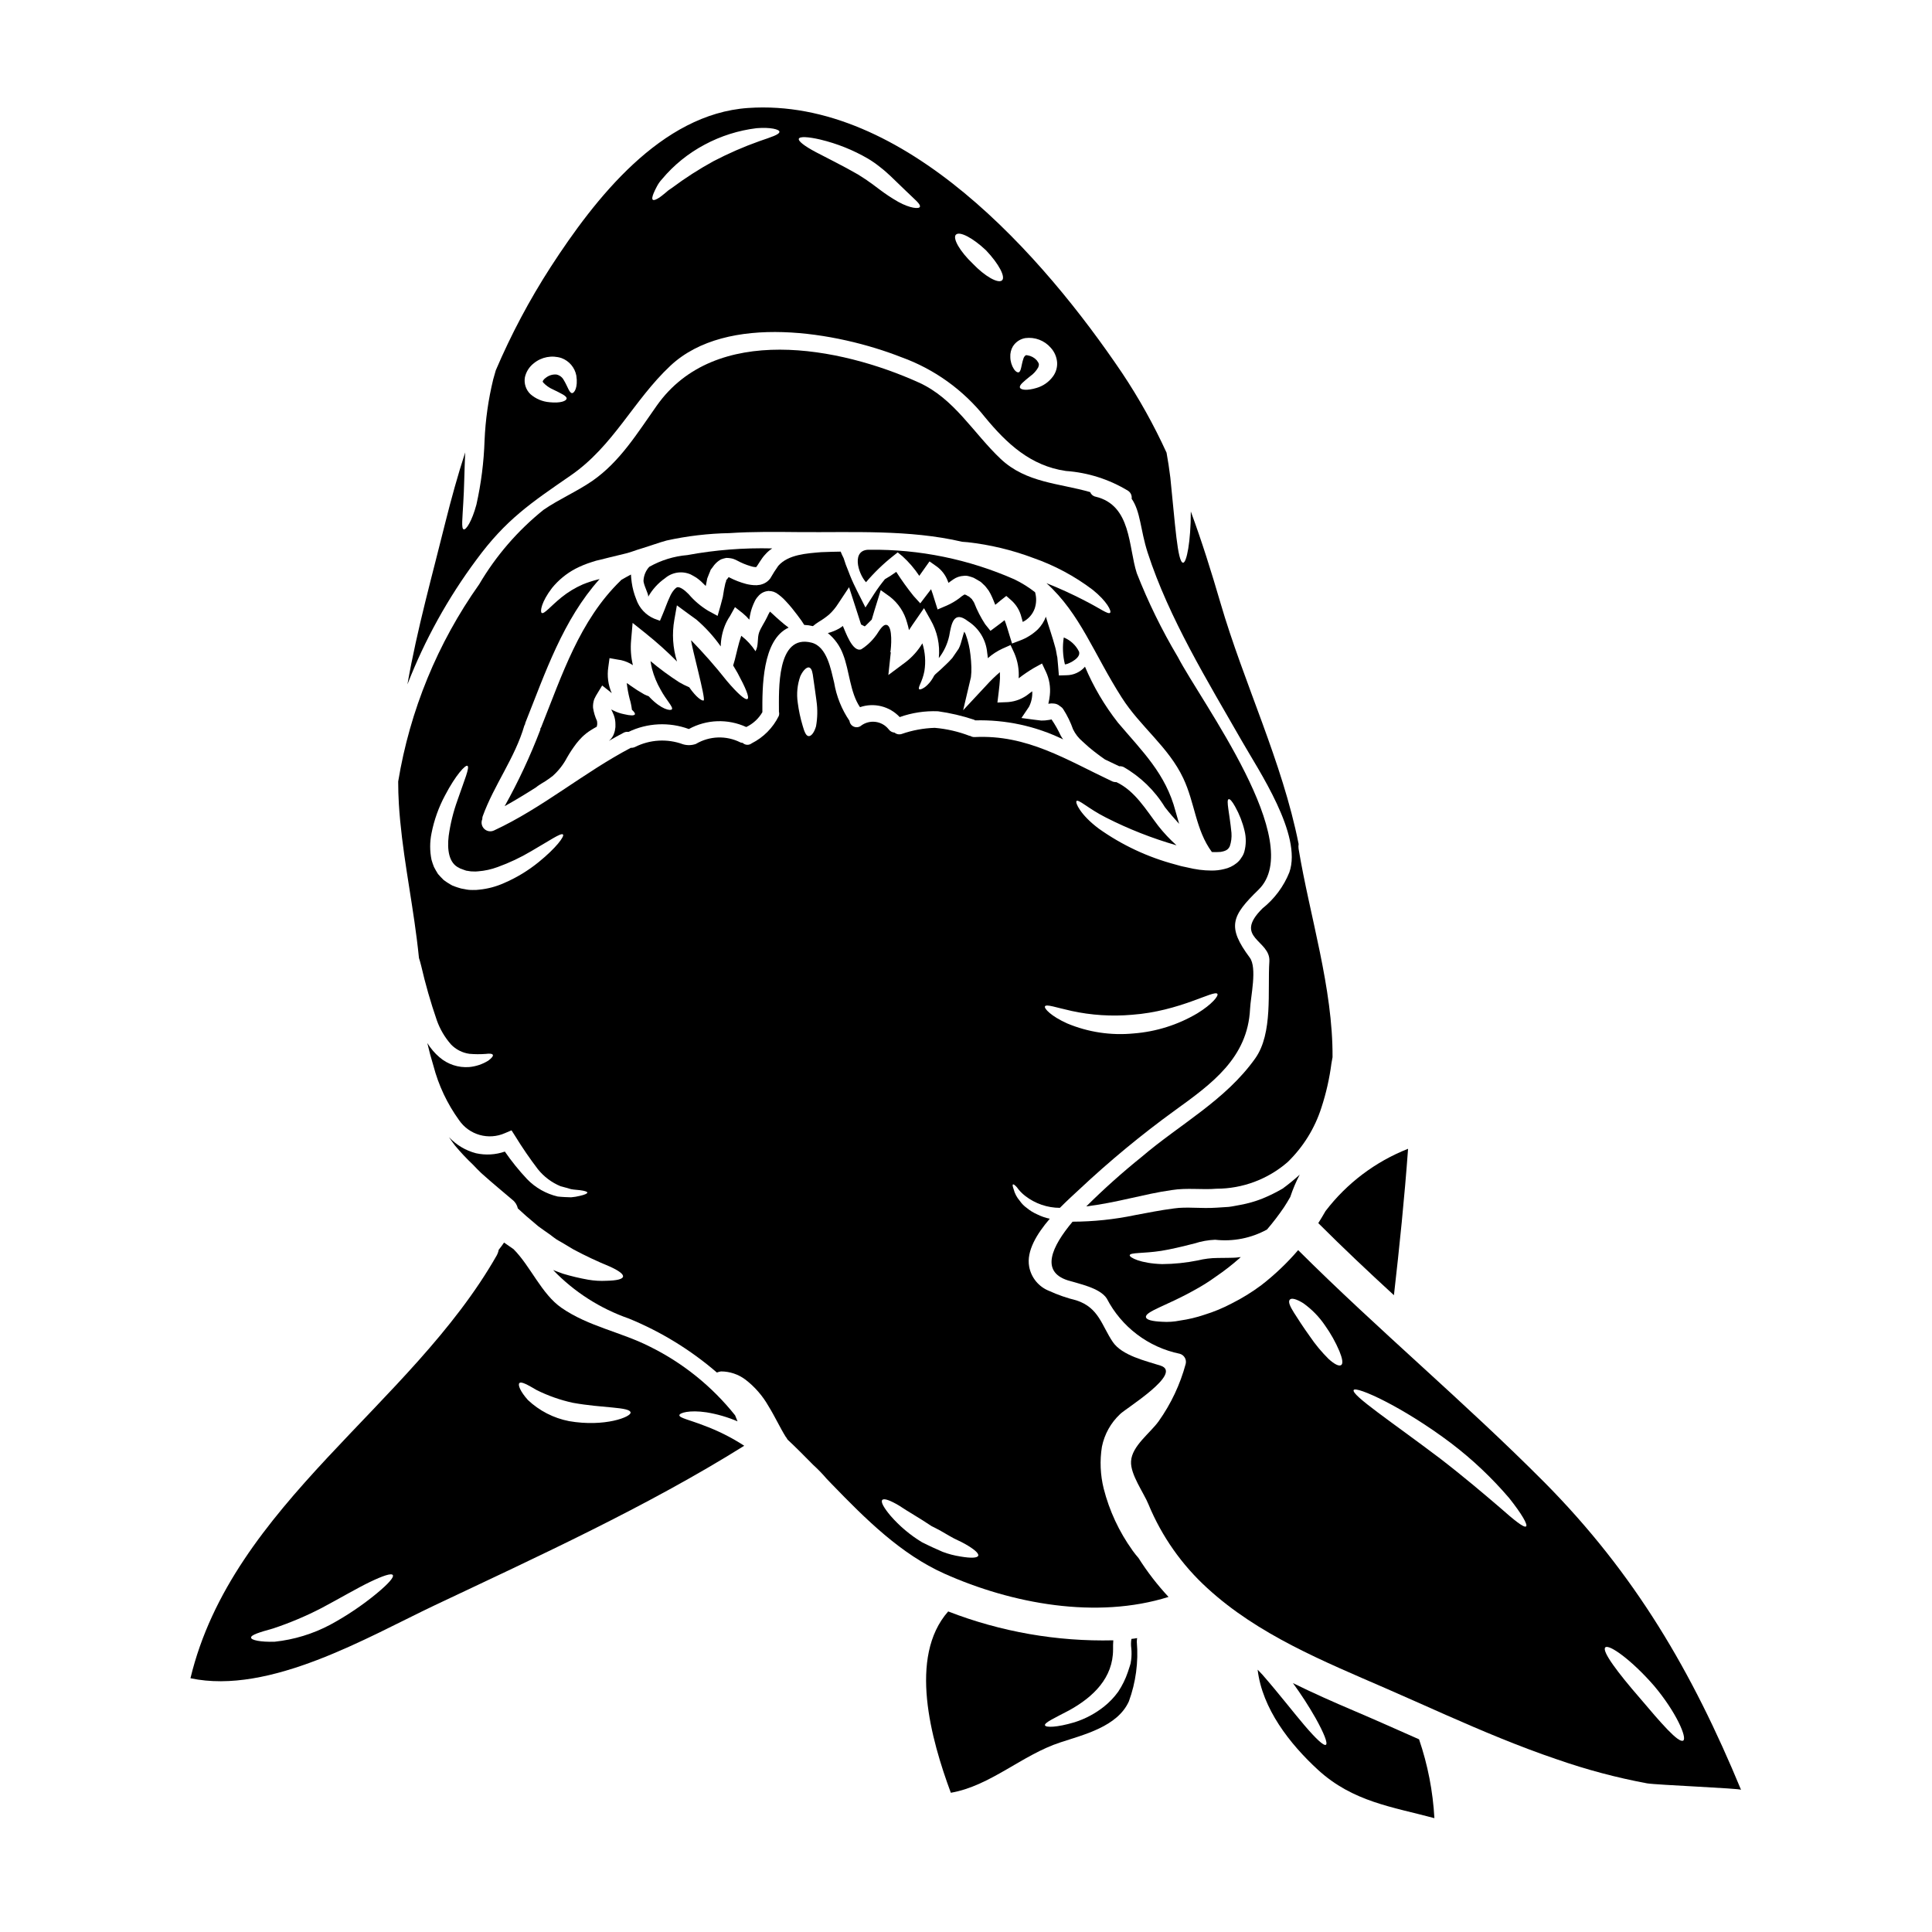
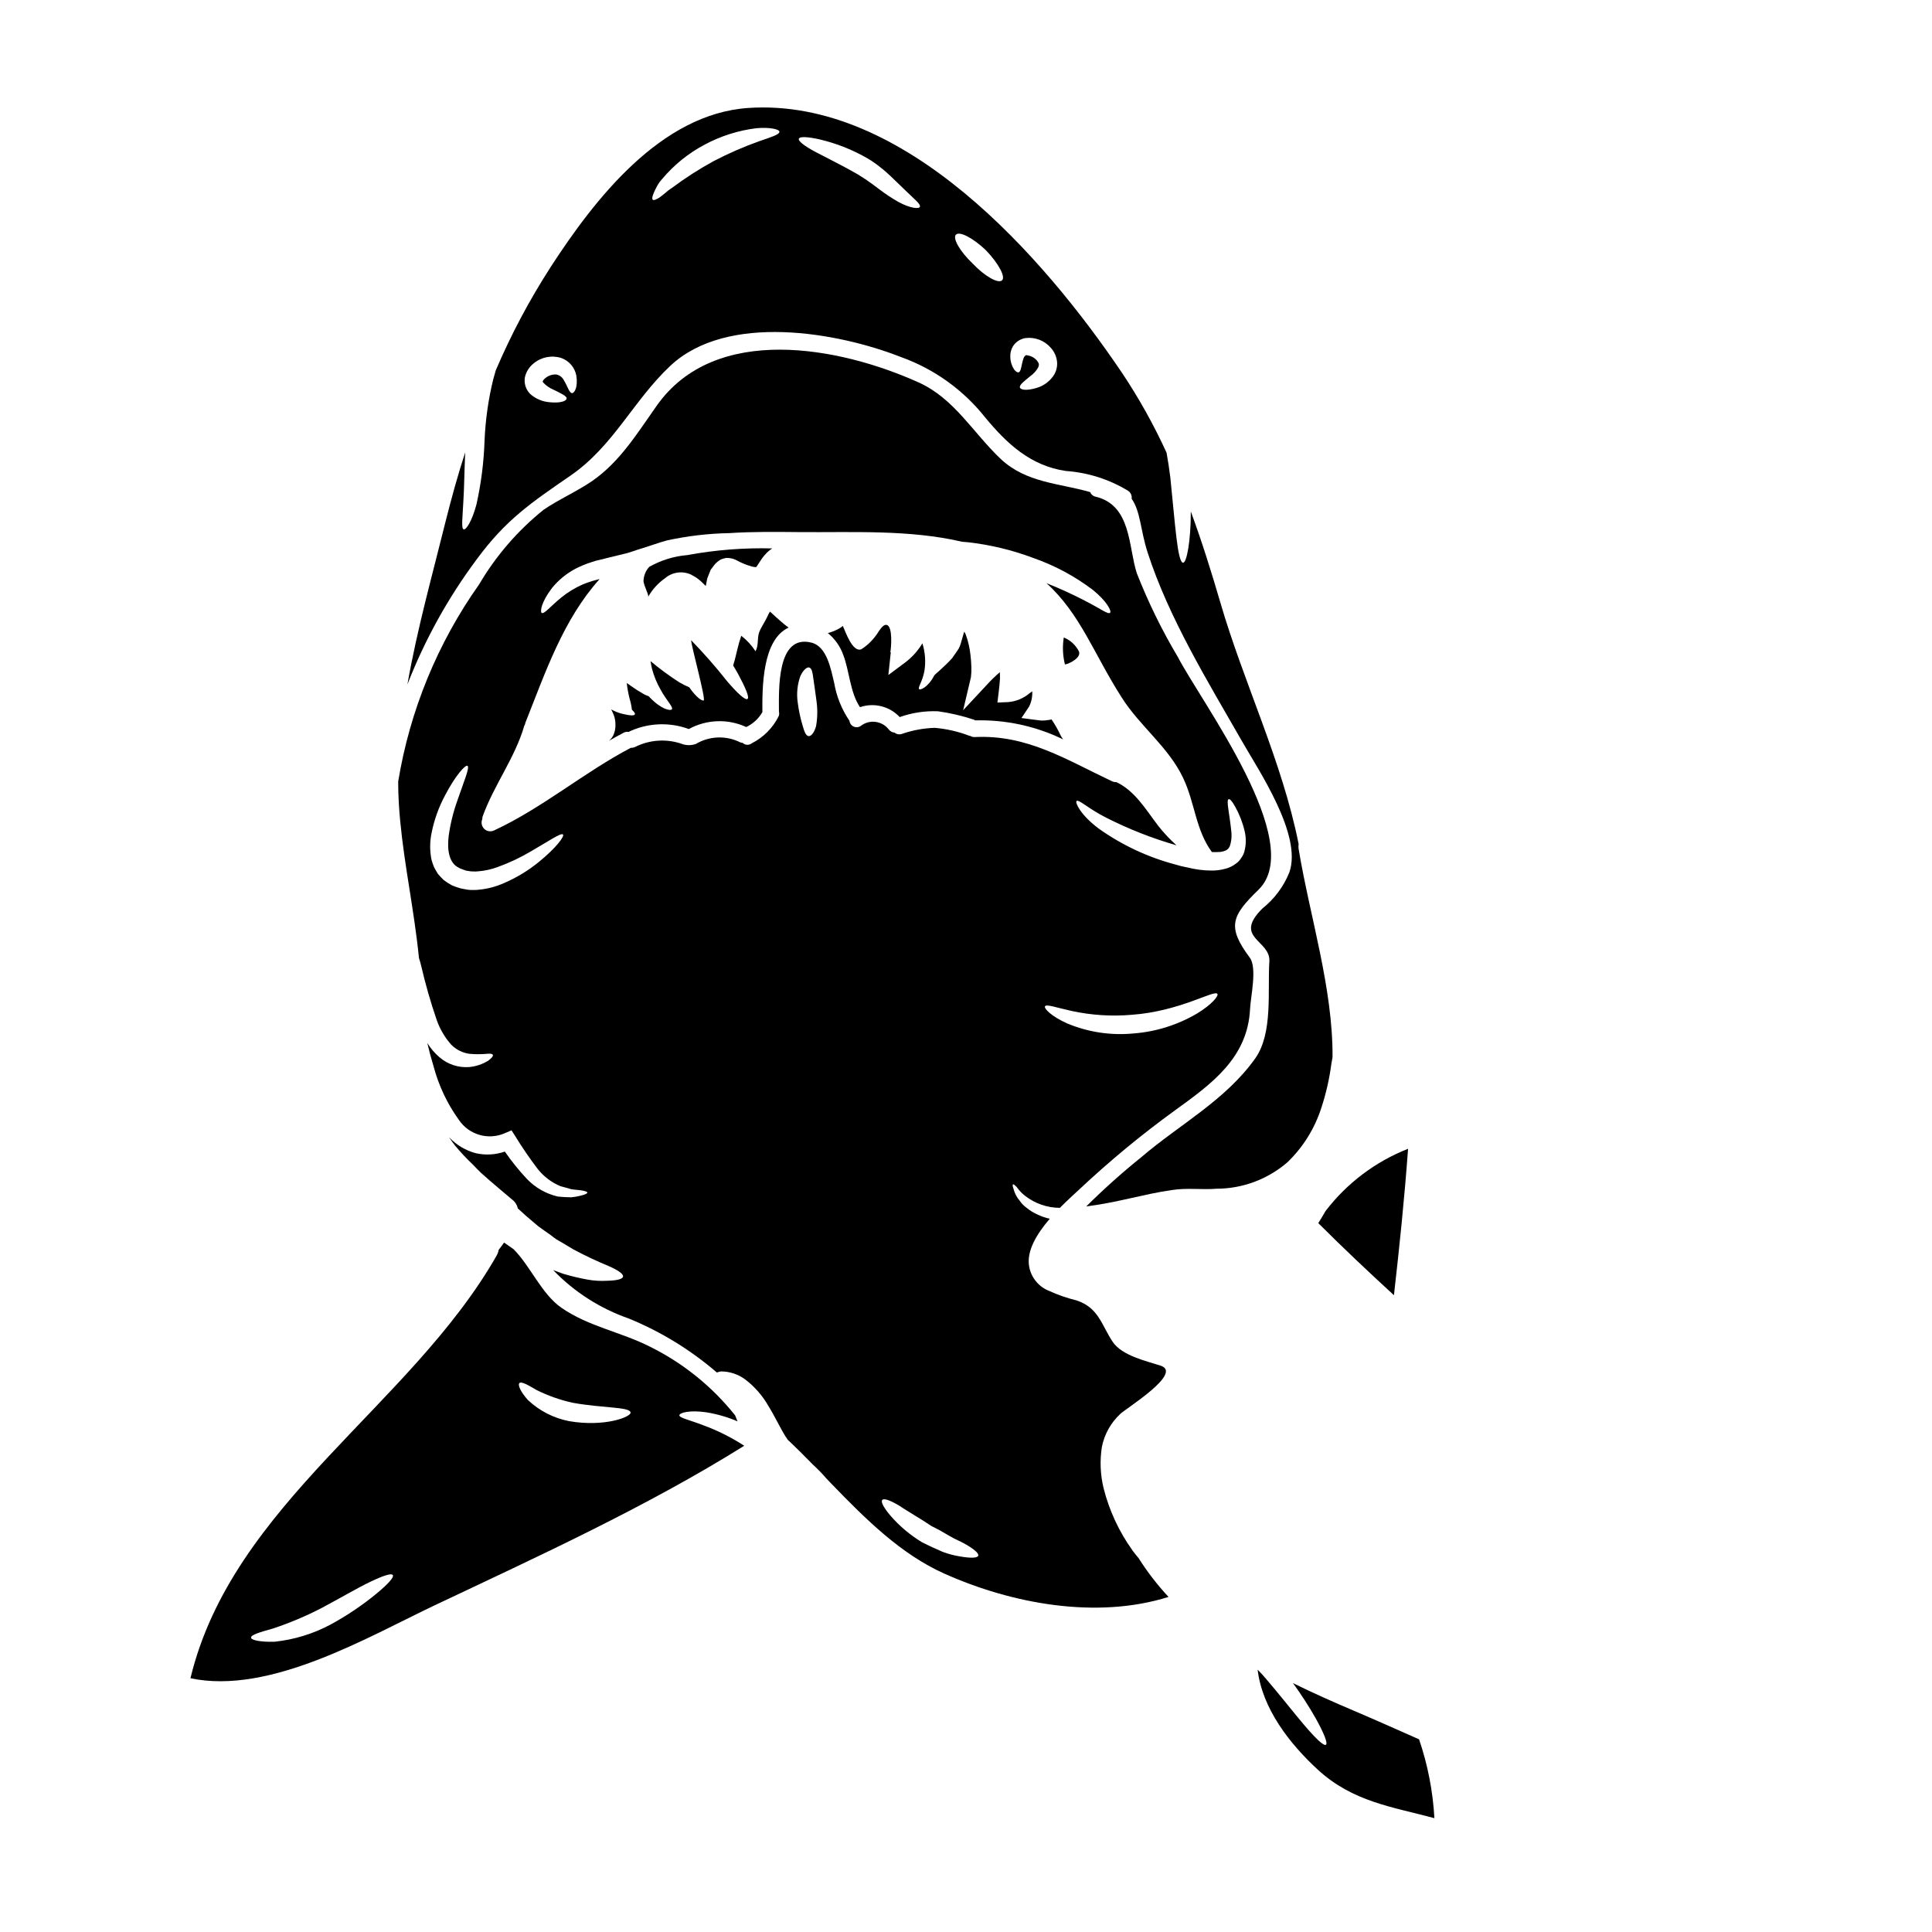
<svg xmlns="http://www.w3.org/2000/svg" fill="#000000" width="800px" height="800px" version="1.1" viewBox="144 144 512 512">
  <g>
-     <path d="m380.75 291.3 1.148-0.914 1.266 1.031h0.004c1.695 1.539 3.188 3.281 4.453 5.188 0.473-0.676 0.973-1.355 1.477-2.09l1.234-1.738 1.969 1.387c1.273 0.945 2.254 2.231 2.828 3.711 0.09 0.207 0.148 0.395 0.234 0.59l0.473-0.355 0.828-0.586c0.801-0.551 1.742-0.867 2.711-0.918 0.484-0.066 0.98-0.027 1.445 0.121 0.41 0.105 0.812 0.238 1.211 0.391l0.887 0.5 0.441 0.266 0.203 0.117 0.117 0.059c0.031 0.031 0.328 0.234 0.328 0.234l0.59 0.562 0.293 0.266 0.395 0.441c0.266 0.328 0.5 0.648 0.734 0.973l0.473 0.828c0.559 1.09 0.914 2.066 1.266 2.922l1.504-1.238 1.418-1.117 1.383 1.207-0.004-0.004c1.293 1.172 2.207 2.699 2.625 4.394 0.148 0.441 0.234 0.883 0.355 1.297v-0.004c1.492-0.734 2.633-2.027 3.184-3.598 0.457-1.383 0.484-2.871 0.086-4.273-1.699-1.332-3.539-2.481-5.484-3.418-12.086-5.324-25.176-8-38.383-7.844-4.863-0.145-3.148 6.164-0.941 8.609 2.18-2.566 4.609-4.91 7.25-6.996z" />
    <path d="m320.25 297.23c1.883-1.605 4.512-1.996 6.777-1.004 0.531 0.297 1.004 0.531 1.504 0.855 0.5 0.324 0.828 0.648 1.266 1.004 0.414 0.414 0.828 0.789 1.238 1.207l0.395-2.004 0.5-1.266 0.27-0.648 0.113-0.328c0.031-0.059 0.207-0.297 0.207-0.297h0.004c0.031-0.055 0.074-0.102 0.117-0.145l0.676-0.914h0.004c0.484-0.586 1.074-1.074 1.738-1.445 0.457-0.172 0.93-0.305 1.414-0.395 0.434-0.004 0.871 0.035 1.297 0.121 0.305 0.047 0.602 0.137 0.887 0.262l0.707 0.328c1.133 0.617 2.328 1.113 3.566 1.473l0.531 0.148 0.324 0.059c0.195 0.031 0.391 0.051 0.59 0.059 0.441-0.445 1.355-2.269 2.449-3.394 0.531-0.605 1.145-1.137 1.824-1.574-7.539-0.191-15.078 0.398-22.492 1.77-3.559 0.297-7.008 1.363-10.113 3.125-0.891 0.984-1.422 2.242-1.504 3.566-0.09 1.121 1.445 3.746 1.234 4.363h0.004c1.102-1.957 2.629-3.641 4.473-4.926z" />
    <path d="m430.01 316.98c-0.004-0.102-0.023-0.203-0.059-0.297-0.84-1.703-2.277-3.035-4.039-3.742-0.375 2.359-0.273 4.766 0.293 7.086 0.059 0.312 4.039-1.281 3.805-3.047z" />
    <path d="m348.83 306.78-0.789-0.703c-0.289 0.496-0.555 1.004-0.785 1.531-0.617 1.301-1.574 2.652-2.062 3.938-0.59 1.621-0.09 3.481-0.977 5.043v-0.004c-1.02-1.566-2.293-2.953-3.773-4.098-0.789 2.238-1.238 4.566-1.711 6.363-0.145 0.562-0.297 1.062-0.441 1.504 0.395 0.68 0.828 1.387 1.18 2.008 2.125 3.938 3.184 6.453 2.625 6.867-0.559 0.414-2.68-1.477-5.543-4.863h0.004c-2.949-3.727-6.086-7.297-9.402-10.699 0.027 1.477 3.938 15.594 3.328 15.949-0.414 0.234-1.969-0.789-3.832-3.481-0.914-0.387-1.797-0.832-2.652-1.328-2.648-1.707-5.191-3.578-7.606-5.602 0.117 0.707 0.234 1.387 0.395 2.035 0.512 1.93 1.273 3.781 2.269 5.512 1.531 2.859 3.481 4.688 2.977 5.246-0.395 0.414-2.754 0.027-5.805-3.148-0.09-0.086-0.207-0.23-0.297-0.324-0.422-0.152-0.836-0.332-1.242-0.531-1.227-0.691-2.414-1.449-3.562-2.266-0.332-0.258-0.676-0.496-1.031-0.711 0.156 1.395 0.406 2.773 0.75 4.129 0.293 0.965 0.5 1.949 0.617 2.949 0.59 0.531 0.887 0.973 0.789 1.207-0.203 0.395-1.207 0.355-2.828-0.027h-0.004c-0.992-0.191-1.953-0.523-2.856-0.973l-0.59-0.297c0.176 0.355 0.414 0.828 0.676 1.477 0.293 0.77 0.441 1.59 0.441 2.418 0.016 0.262 0.016 0.523 0 0.785l-0.059 0.395c-0.035 0.402-0.125 0.801-0.266 1.18-0.25 0.809-0.734 1.527-1.387 2.066 1.301-0.738 2.566-1.477 3.894-2.152 0.387-0.207 0.832-0.281 1.266-0.207 5.016-2.41 10.789-2.684 16.008-0.766 4.703-2.574 10.344-2.769 15.215-0.531 1.789-0.852 3.277-2.223 4.273-3.938-0.031-6.398-0.09-19.191 6.953-22.406-0.762-0.559-1.574-1.207-2.363-1.918-0.617-0.516-1.188-1.066-1.797-1.629z" />
-     <path d="m443.84 578.33c-0.137 0.828-0.148 1.676-0.031 2.508 0.055 0.523 0.074 1.047 0.062 1.574-0.004 0.543-0.043 1.082-0.121 1.621l-0.059 0.324-0.027 0.176v0.09l-0.059 0.266c0 0.031-0.234 0.766-0.234 0.766l-0.473 1.445c-0.621 1.844-1.484 3.598-2.562 5.219-1.066 1.477-2.324 2.801-3.75 3.938-2.328 1.852-4.977 3.262-7.812 4.16-4.773 1.414-7.606 1.414-7.84 0.824-0.266-0.676 2.535-1.945 6.453-4.008 6.34-3.512 11.613-8.582 11.586-16.137l0.004-0.004c-0.02-0.797 0-1.594 0.059-2.387-14.945 0.352-29.816-2.25-43.758-7.656-10.629 12.059-4.543 33.906 0.703 48.055 10.527-1.828 18.895-10.051 29.039-13.355 6.25-2.062 15.125-4.184 18.133-10.848h0.004c1.852-5.055 2.57-10.453 2.109-15.816 0-0.324 0.031-0.652 0.09-0.973-0.512 0.105-1.016 0.16-1.516 0.219z" />
    <path d="m295.22 270.02c11.383-7.84 16.629-19.898 26.445-29.094 14.977-14.035 44.223-8.961 61.262-2.242v-0.004c8.711 3.156 16.375 8.668 22.137 15.922 5.719 6.926 12.027 12.855 21.402 14.211h0.004c5.82 0.41 11.461 2.203 16.453 5.234 0.715 0.449 1.098 1.285 0.973 2.121 2.391 3.453 2.297 8.227 4.242 14.27 5.633 17.367 15.895 34.082 24.941 49.887 4.484 7.871 16.098 24.969 12.617 34.844h0.004c-1.508 3.758-3.965 7.059-7.137 9.578-7.898 7.844 2.18 8.344 1.832 14.031-0.504 7.785 1 19.02-3.746 25.711-7.93 11.145-19.957 17.422-30.156 26.148h-0.004c-5.094 4.102-9.969 8.465-14.613 13.074 3.629-0.441 7.609-1.238 11.91-2.211 3.332-0.734 6.867-1.574 10.762-2.121 4.039-0.648 8.082-0.027 11.809-0.355 6.934 0 13.633-2.504 18.871-7.047 4.133-4 7.211-8.961 8.961-14.445 1.25-3.809 2.137-7.727 2.652-11.703 0.117-0.617 0.203-1.148 0.297-1.648 0.117-18.336-6.043-37.41-8.988-55.191h-0.004c-0.062-0.441-0.062-0.887 0-1.328-4.328-21.812-14.508-42.598-20.727-63.945-2.391-8.195-4.926-16.27-7.84-24.172 0 8.047-1.121 13.586-2.035 13.586-1.504 0-2.121-10.375-3.394-22.582-0.293-2.332-0.617-4.512-1-6.574l0.004 0.004c-3.356-7.336-7.289-14.395-11.766-21.109-20.781-30.777-57.695-73.082-99.113-70.254-23.145 1.574-40.629 24.086-52.348 42.16-5.609 8.691-10.473 17.844-14.535 27.359-0.207 0.734-0.445 1.504-0.68 2.387-1.293 5.305-2.062 10.727-2.297 16.184-0.184 5.727-0.906 11.422-2.156 17.012-1.207 4.484-2.754 6.75-3.363 6.574-0.703-0.172-0.324-3.004-0.117-7.133 0.234-3.449 0.27-8.051 0.504-13.27-1.969 6.047-3.656 12.18-5.219 18.398-3.391 13.742-7.519 28.391-10.086 43.07h0.004c4.578-11.762 10.719-22.859 18.25-32.988 7.832-10.672 14.402-15.035 24.988-22.348zm117.22-34.242c0.73-1.156 1.918-1.949 3.269-2.18 2.539-0.336 5.078 0.625 6.754 2.559 0.969 1.059 1.559 2.406 1.68 3.836 0.094 1.359-0.305 2.711-1.121 3.801-1.066 1.445-2.582 2.504-4.305 3.008-2.594 0.789-4.215 0.531-4.422-0.086-0.234-0.68 1.059-1.652 2.754-3.039h0.004c0.863-0.609 1.578-1.406 2.094-2.328 0.297-0.789 0.234-1.031-0.414-1.887-0.633-0.695-1.488-1.152-2.418-1.297-0.297-0.031-0.355-0.09-0.531 0.027-0.273 0.207-0.469 0.5-0.559 0.828-0.59 1.68-0.59 3.543-1.301 3.652-0.355 0.062-0.789-0.23-1.207-0.824-0.621-0.965-0.961-2.09-0.973-3.242-0.055-0.992 0.188-1.984 0.695-2.84zm-15.094-29.598c0.973-0.973 4.512 0.887 7.957 4.156 3.394 3.566 5.277 7.133 4.215 7.988-1.062 0.859-4.539-1.121-7.695-4.426-3.449-3.281-5.449-6.766-4.481-7.734zm-35.938-25.191c4.422 1.059 8.664 2.754 12.594 5.039 1.125 0.668 2.199 1.418 3.215 2.242 1.09 0.828 1.891 1.574 2.754 2.363 1.574 1.504 2.977 2.891 4.156 4.008 2.297 2.238 3.894 3.453 3.656 4.156-0.176 0.621-2.566 0.445-5.719-1.297-1.754-1-3.438-2.113-5.043-3.336-0.855-0.617-1.797-1.387-2.684-1.969-0.824-0.617-1.887-1.266-2.977-1.969-4.098-2.363-8.227-4.363-11.176-5.926s-4.723-2.918-4.481-3.543c0.246-0.625 2.402-0.535 5.719 0.23zm-44.16 14.168h-0.004c0.23-0.566 0.496-1.117 0.789-1.652 0.371-0.742 0.848-1.426 1.414-2.035 3.137-3.75 6.973-6.852 11.293-9.141 4.281-2.293 8.953-3.773 13.773-4.359 3.715-0.297 6.043 0.324 6.043 0.945 0 0.762-2.121 1.387-5.336 2.504-4.156 1.48-8.203 3.246-12.117 5.289-3.836 2.098-7.519 4.465-11.02 7.082-0.664 0.41-1.289 0.887-1.859 1.418-0.559 0.473-1.062 0.855-1.477 1.148-0.883 0.559-1.473 0.789-1.734 0.59-0.266-0.195-0.18-0.832 0.23-1.805zm-34.152 48.863c0.324-1.488 1.16-2.812 2.363-3.746 2.051-1.684 4.816-2.207 7.34-1.383 2.039 0.75 3.535 2.519 3.938 4.656 0.473 3.125-0.531 4.629-1.121 4.629-0.734 0.031-1.148-1.707-2.207-3.449h-0.004c-0.395-0.77-1.121-1.312-1.969-1.477-1.035-0.078-2.062 0.254-2.859 0.918-0.293 0.203-0.539 0.473-0.707 0.785-0.027 0.059-0.117 0.027 0.059 0.395 0.75 0.812 1.664 1.457 2.684 1.891 2.004 1 3.684 1.707 3.543 2.418-0.117 0.617-1.621 1.234-4.484 0.941v-0.004c-1.895-0.141-3.691-0.895-5.117-2.148-1.184-1.148-1.727-2.801-1.457-4.426z" />
    <path d="m493.36 468.14c6.516 6.516 13.238 12.852 20.047 19.102 1.477-12.914 2.801-25.824 3.746-38.797v-0.004c-8.66 3.406-16.223 9.113-21.875 16.504-0.59 1.066-1.266 2.129-1.918 3.195z" />
    <path d="m324.04 519.05c0.031-0.617 2.625-1.445 7.195-0.766h-0.004c2.828 0.461 5.59 1.266 8.223 2.387-0.23-0.559-0.441-1.09-0.645-1.594-6.078-7.625-13.758-13.824-22.492-18.156-7.727-3.938-16.336-5.367-23.496-10.32-5.305-3.656-8.223-11.055-12.734-15.566-0.789-0.531-1.508-1.059-2.269-1.574-0.09-0.059-0.148-0.117-0.234-0.176-0.445 0.648-0.914 1.297-1.418 1.918l-0.004-0.004c-0.094 0.527-0.27 1.035-0.527 1.504-22.703 39.855-70.062 65.891-81.164 112.05 21.023 4.453 46.906-10.875 64.801-19.367 27.18-12.852 56.285-26.18 81.957-42.246-3.402-2.211-7.039-4.031-10.848-5.426-3.695-1.434-6.41-1.961-6.34-2.668zm-80.098 47.141c-3.859 3.188-8.016 5.992-12.418 8.375-4.578 2.43-9.582 3.961-14.738 4.508-3.859 0.117-6.191-0.445-6.25-1.062-0.113-0.734 2.242-1.445 5.836-2.449 4.422-1.469 8.719-3.281 12.855-5.422 4.926-2.621 9.375-5.246 12.797-6.894 3.422-1.648 5.719-2.422 6.074-1.832 0.352 0.59-1.25 2.359-4.164 4.777zm50.852-45.578c-4.09-0.797-7.871-2.738-10.902-5.602-2.004-2.238-2.68-3.981-2.269-4.453 0.473-0.562 2.184 0.414 4.602 1.828h-0.004c3.035 1.508 6.242 2.637 9.555 3.363 7.957 1.445 15.121 1.062 15.328 2.566 0.254 1.148-6.856 3.945-16.316 2.297z" />
-     <path d="m366.12 303.98 2.891-4.363 1.621 5.016 0.117 0.355c0.441 1.473 1.004 3.008 1.445 4.512v-0.008c0.109 0.051 0.219 0.109 0.32 0.176 0.207 0.117 0.445 0.234 0.648 0.328 0.176-0.059 1.18-1.148 1.859-1.797 0.473-1.594 0.973-3.328 1.594-5.246l0.789-2.566 2.387 1.711v-0.004c2.254 1.738 3.871 4.176 4.598 6.93 0.203 0.645 0.355 1.297 0.5 1.969 0.59-0.883 1.18-1.828 1.859-2.754l2.121-3.066 1.738 3.098v-0.004c1.777 3.066 2.543 6.613 2.188 10.141 1.344-1.727 2.285-3.731 2.754-5.867 0.586-3.242 1.18-6.867 4.953-3.938v0.004c2.914 1.84 4.809 4.934 5.117 8.371 0.086 0.473 0.117 0.973 0.176 1.445 1.164-1.031 2.473-1.887 3.887-2.535l2.125-0.945 1 2.152c0.906 2.102 1.301 4.383 1.152 6.664 1.273-0.98 2.602-1.887 3.981-2.711l2.207-1.211 1.031 2.184h0.004c0.902 1.93 1.262 4.07 1.035 6.191-0.078 0.773-0.211 1.543-0.395 2.297l0.203-0.031c0.43-0.074 0.867-0.086 1.301-0.027 0.566 0.043 1.105 0.27 1.531 0.648 0.23 0.148 0.445 0.316 0.648 0.5l0.297 0.395c1.055 1.656 1.914 3.426 2.566 5.277 0.598 1.234 1.449 2.332 2.5 3.215 0.562 0.5 1.09 1 1.594 1.445l1.445 1.18c1.09 0.855 2.062 1.574 2.918 2.152 1.238 0.59 2.508 1.207 3.773 1.797v0.004c0.383-0.027 0.766 0.035 1.121 0.18 4.508 2.57 8.289 6.242 10.996 10.668 1.238 1.594 2.508 3.039 3.773 4.426-0.324-1.062-0.617-2.152-0.945-3.301-2.621-10.051-8.812-15.891-15.301-23.559h0.004c-3.555-4.535-6.488-9.523-8.727-14.828 0 0.027-0.027 0.059-0.027 0.086-1.234 1.398-3.004 2.203-4.867 2.211l-2.008 0.059-0.203-2.477c-0.059-0.734-0.148-1.504-0.207-2.297-0.203-0.789-0.266-1.621-0.5-2.481-0.789-2.977-1.828-5.836-2.535-8.312-0.465 1.25-1.188 2.387-2.121 3.336-1.387 1.328-3.035 2.352-4.84 3.008l-2.004 0.762-0.676-2.18c-0.445-1.445-0.855-2.918-1.301-4.012-0.676 0.531-1.387 1.094-2.121 1.621l-1.621 1.207-1.418-1.766c-1.164-1.789-2.144-3.695-2.914-5.691l-0.297-0.5c-0.059-0.086-0.145-0.176-0.203-0.266l-0.059-0.148-0.297-0.266-0.445-0.395-0.117-0.086-0.266-0.117-0.48-0.297c-0.09-0.012-0.18-0.031-0.266-0.055-0.059-0.027-0.059-0.027-0.09-0.027 0.031-0.031 0-0.031-0.027-0.031-0.496 0.289-0.957 0.625-1.387 1.004-1.016 0.762-2.113 1.402-3.273 1.918l-2.477 1.059-0.789-2.504c-0.352-1.148-0.645-2.094-0.941-2.863-0.395 0.531-0.859 1.121-1.266 1.652l-1.594 2.09-1.766-1.945v0.004c-1.648-2.051-3.184-4.184-4.602-6.398-0.965 0.707-1.969 1.355-3.008 1.945-1.012 1.238-1.957 2.527-2.828 3.863l-2.328 3.629-1.918-3.805c-0.234-0.473-0.473-0.914-0.68-1.387-0.734-1.453-1.383-2.949-1.945-4.481-0.473-1.109-0.887-2.238-1.234-3.394-0.328-0.645-0.59-1.207-0.789-1.734-1.531 0.027-3.269 0.055-5.188 0.145-3.773 0.324-8.699 0.59-11.352 3.625-0.762 1.074-1.473 2.188-2.121 3.336-0.426 0.566-0.98 1.02-1.621 1.324-0.332 0.148-0.676 0.266-1.031 0.355-0.301 0.055-0.605 0.094-0.914 0.113-0.512 0.016-1.027-0.012-1.535-0.086l-0.703-0.117-0.531-0.117c-1.586-0.414-3.117-1.008-4.57-1.77l-0.117-0.059-0.504 0.676-0.137 0.047c0 0.059-0.027 0.355-0.027 0.355l-0.207 0.559-0.355 1.68-0.324 1.969c-0.176 0.707-0.395 1.504-0.59 2.238l-0.789 2.754-2.504-1.359c-1.945-1.176-3.688-2.656-5.16-4.391-1.207-1.234-2.238-1.887-2.949-1.859-0.473 0.059-1.477 1.18-2.062 2.594-0.707 1.477-1.211 3.039-1.891 4.629l-0.707 1.68-1.531-0.559h0.004c-2.238-0.953-3.965-2.812-4.75-5.113-0.586-1.441-0.992-2.945-1.207-4.484-0.117-0.855-0.176-1.504-0.203-2.094-0.859 0.445-1.738 0.945-2.598 1.445-0.059 0.059-0.059 0.117-0.145 0.176-10.891 10.551-15.535 25.086-21.043 38.824-0.027 0.145-0.145 0.203-0.203 0.324h-0.004c0.004 0.133-0.004 0.262-0.031 0.391-2.66 6.961-5.816 13.719-9.445 20.227 2.828-1.574 5.57-3.242 8.312-4.984 0.246-0.215 0.512-0.41 0.789-0.586 0.473-0.328 1.09-0.68 1.707-1.062 0.68-0.438 1.336-0.91 1.969-1.414 1.535-1.383 2.816-3.031 3.773-4.863 0.734-1.281 1.551-2.512 2.445-3.688 0.484-0.625 1.008-1.215 1.574-1.77 0.676-0.652 1.418-1.238 2.211-1.738 0.59-0.395 1.148-0.676 1.504-0.887 0.031-0.027 0.059-0.059 0.09-0.059s0 0.059-0.031 0.117c0 0.117 0.031 0.031 0.059-0.145 0.078-0.258 0.129-0.52 0.148-0.789-0.031-0.031-0.031-0.031-0.031 0 0.023-0.246 0.004-0.496-0.059-0.738-0.5-1.098-0.848-2.258-1.031-3.449-0.055-0.789 0.055-1.586 0.324-2.328 0.27-0.594 0.586-1.164 0.945-1.711l1.148-1.887 1.797 1.414c0.266 0.207 0.473 0.395 0.734 0.617l0.004 0.004c-0.953-2.168-1.27-4.559-0.914-6.898l0.324-2.391 2.211 0.395 0.887 0.145v0.004c1.102 0.246 2.152 0.695 3.094 1.324-0.52-2.168-0.676-4.41-0.469-6.633l0.395-4.57 3.543 2.828-0.004 0.004c2.883 2.305 5.633 4.777 8.227 7.398-1.121-3.574-1.363-7.367-0.707-11.055l0.676-3.828 3.039 2.238c0.707 0.5 1.414 1.031 2.121 1.531 2.438 2.094 4.606 4.484 6.457 7.109 0.035-1.902 0.414-3.781 1.121-5.547 0.355-0.871 0.797-1.699 1.328-2.477l1.328-2.387 2.125 1.676-0.004 0.004c0.609 0.496 1.172 1.051 1.676 1.652 0.09-0.648 0.207-1.359 0.395-2.094 0.234-0.883 0.551-1.742 0.945-2.566 0.234-0.555 0.562-1.062 0.973-1.5 0.676-0.848 1.676-1.371 2.754-1.445h-0.156l0.297-0.027c-0.059 0-0.086 0.027-0.117 0.027h-0.004c0.461-0.008 0.922 0.062 1.359 0.207 0.238 0.094 0.477 0.203 0.703 0.324 0.926 0.609 1.77 1.332 2.508 2.152 0.617 0.645 1.18 1.297 1.68 1.914 1.004 1.238 1.832 2.363 2.508 3.301 0.266 0.395 0.5 0.789 0.707 1.09l0.004 0.004c0.773 0.031 1.543 0.141 2.297 0.324 0.484-0.41 0.996-0.785 1.531-1.121 0.969-0.574 1.891-1.223 2.754-1.945 0.926-0.852 1.734-1.824 2.406-2.887z" />
    <path d="m502.83 597.38c-5.484-2.332-10.934-4.746-16.184-7.34l-0.004-0.004c2.168 2.973 4.168 6.062 5.988 9.258 2.238 4.012 3.301 6.691 2.754 7.086-0.547 0.395-2.652-1.594-5.629-5.074-2.977-3.481-6.75-8.398-11.203-13.5-0.445-0.473-0.859-0.887-1.266-1.328 1.207 10.316 8.516 19.68 15.977 26.531 9.289 8.516 19.723 9.816 30.867 12.824v0.004c-0.391-7.121-1.758-14.152-4.066-20.902-5.766-2.547-11.484-5.109-17.234-7.555z" />
    <path d="m392.54 332.49c3.258 0.453 6.461 1.203 9.582 2.238 0.117 0.027 0.176 0.117 0.297 0.176l-0.004 0.004c8.066-0.219 16.066 1.508 23.32 5.039-0.203-0.328-0.441-0.621-0.617-0.973v0.004c-0.695-1.508-1.512-2.949-2.445-4.32-0.031 0.031-0.789 0.145-0.789 0.145-0.641 0.113-1.293 0.164-1.945 0.152-0.648-0.059-1.301-0.148-1.945-0.234l-3.301-0.441 2.004-2.981c0.641-1.266 0.938-2.68 0.855-4.098-0.234 0.176-0.5 0.355-0.762 0.559h-0.004c-1.594 1.332-3.562 2.137-5.633 2.301l-2.828 0.117 0.355-2.922c0.145-1.18 0.266-2.363 0.324-3.481 0-0.59 0-1.117-0.027-1.648l-0.004 0.004c-1.285 1.102-2.496 2.285-3.629 3.543l-6.102 6.543 2.062-8.754v-0.004c0.113-0.898 0.152-1.805 0.117-2.711-0.027-1.062-0.117-2.125-0.234-3.125-0.195-1.883-0.621-3.731-1.27-5.508-0.098-0.254-0.23-0.492-0.391-0.711-0.176 0.59-0.395 1.238-0.559 1.891-0.117 0.441-0.234 0.824-0.355 1.234-0.137 0.48-0.324 0.945-0.559 1.387-0.59 0.859-1.148 1.68-1.68 2.449-0.551 0.625-1.133 1.227-1.742 1.797-1.121 1.09-1.918 1.797-2.711 2.477-0.125 0.121-0.246 0.254-0.355 0.395-1.621 3.184-3.832 3.938-3.981 3.598-0.414-0.473 0.855-1.918 1.387-4.777v-0.004c0.402-2.461 0.219-4.984-0.531-7.367-1.133 1.898-2.613 3.57-4.359 4.926l-4.66 3.477 0.648-6.012-0.117-0.031c0.203-1.062 0.707-6.781-0.945-7.223-1.148-0.355-2.332 2.18-2.949 2.891v-0.004c-1.043 1.418-2.344 2.629-3.832 3.566-2.328 0.828-4.156-4.656-4.859-6.191h-0.004c-0.324 0.262-0.668 0.5-1.031 0.711-0.93 0.512-1.918 0.91-2.945 1.18 1.832 1.484 3.227 3.441 4.039 5.66 1.68 4.273 1.828 10.082 4.481 13.973h-0.004c3.719-1.277 7.84-0.246 10.527 2.625 3.238-1.152 6.672-1.676 10.109-1.539z" />
-     <path d="m553.21 536.76c-21.078-21.195-44.043-40.387-65.184-61.465-2.93 3.418-6.199 6.527-9.758 9.285-2.449 1.828-5.051 3.438-7.781 4.809-2.336 1.242-4.785 2.258-7.312 3.035-2.098 0.711-4.262 1.227-6.457 1.535-1.566 0.32-3.176 0.43-4.773 0.32-2.594-0.117-4.102-0.5-4.246-1.18-0.414-1.477 5.574-3.125 12.707-7.137 2.035-1.094 3.996-2.324 5.867-3.684 2.172-1.48 4.25-3.094 6.219-4.836 0.113-0.094 0.223-0.195 0.324-0.301-0.109 0.027-0.219 0.035-0.328 0.031l-0.734 0.086-0.395 0.031-0.59 0.027-1.387 0.027c-0.914 0-1.797 0.031-2.684 0.031-1.781 0.008-3.551 0.227-5.277 0.652-3.113 0.629-6.277 0.953-9.449 0.973-5.777-0.176-8.641-1.77-8.582-2.332 0.031-0.789 3.566-0.441 8.344-1.18 2.477-0.395 5.422-1.094 8.844-1.969h0.004c1.766-0.57 3.598-0.898 5.449-0.973 4.754 0.539 9.555-0.41 13.742-2.715 1.613-1.883 3.117-3.856 4.512-5.906 0.59-0.887 1.117-1.797 1.648-2.711 0.68-2.062 1.527-4.062 2.535-5.984-0.035 0.031-0.066 0.074-0.086 0.117-1.422 1.285-2.906 2.496-4.453 3.629-1.723 1.012-3.516 1.898-5.363 2.652-1.895 0.754-3.863 1.316-5.871 1.68-1.031 0.176-2.035 0.414-3.066 0.531-1.062 0.055-2.094 0.145-3.148 0.203-4.215 0.297-7.961-0.297-11.352 0.203-3.543 0.445-7.086 1.18-10.465 1.797v0.004c-5.402 1.121-10.902 1.695-16.422 1.715-5.574 6.66-8.516 13.207-1.297 15.535 2.828 0.887 8.516 1.969 10.348 4.805h0.004c3.91 7.566 11.035 12.957 19.379 14.668 1.164 0.34 1.844 1.539 1.535 2.711-1.461 5.41-3.867 10.52-7.106 15.094-2.207 3.148-7.164 6.606-7.367 10.703-0.207 3.481 3.363 8.285 4.656 11.469h-0.004c3.496 8.418 8.805 15.969 15.539 22.109 13.473 12.383 30.895 19.43 47.434 26.625 5.277 2.297 10.523 4.656 15.805 6.988 9.699 4.273 19.457 8.402 29.52 11.809v-0.004c7.769 2.711 15.73 4.832 23.82 6.336 2.391 0.414 24.707 1.328 24.883 1.707-12.883-31.145-28.004-57.172-52.18-81.559zm-53.773-31.012c-0.559 0.414-1.797-0.207-3.328-1.594-1.863-1.844-3.543-3.867-5.012-6.039-1.738-2.418-3.148-4.598-4.188-6.25-1.039-1.652-1.574-2.859-1.121-3.422 0.453-0.562 1.797-0.203 3.629 0.945 2.238 1.598 4.176 3.586 5.719 5.863 1.52 2.133 2.805 4.43 3.828 6.84 0.77 1.891 1.031 3.277 0.473 3.656zm49 42.75c-0.531 0.5-3.125-1.594-7.109-5.117-3.938-3.363-9.402-8.023-15.711-12.883-12.707-9.613-23.617-16.836-22.875-18.133 0.617-1.09 12.797 4.273 25.914 14.168v0.004c5.586 4.262 10.703 9.102 15.27 14.445 3.332 4.184 4.984 7.07 4.512 7.516zm30.098 45.457c-5.66-6.516-10.145-12.41-9.109-13.383 0.973-0.914 6.894 3.269 12.91 10.172 5.867 6.953 8.844 13.855 7.727 14.531-1.238 0.738-5.894-4.656-11.527-11.32z" />
    <path d="m444.1 554.84c-3.531-4.922-6.109-10.461-7.606-16.332-0.902-3.637-1.066-7.414-0.473-11.113 0.672-3.32 2.359-6.348 4.836-8.66 1.387-1.418 16.809-10.852 10.703-12.828-3.938-1.266-10.172-2.652-12.645-6.25-2.984-4.402-3.688-9.125-9.703-11.059-2.449-0.598-4.84-1.43-7.137-2.477-2.781-1.074-4.801-3.523-5.336-6.457-0.762-4.125 2.035-8.695 5.457-12.68-1.188-0.258-2.336-0.664-3.422-1.207-0.957-0.426-1.848-0.98-2.652-1.648-0.738-0.523-1.375-1.172-1.887-1.918-0.773-0.891-1.328-1.949-1.621-3.094-0.27-0.738-0.324-1.18-0.148-1.238 0.172-0.059 0.473 0.176 1.004 0.734 0.621 0.887 1.379 1.672 2.238 2.332 2.625 2.031 5.852 3.141 9.172 3.148 1.945-1.969 3.859-3.684 5.246-4.981 7.953-7.457 16.367-14.41 25.191-20.812 9.816-7.086 19.336-13.945 19.961-26.918 0.145-3.242 1.945-10.906-0.09-13.617-6.074-8.168-4.832-11.02 2.332-17.984 12.824-12.5-15.18-49.676-21.43-61.766h-0.008c-4.199-7.066-7.816-14.457-10.82-22.109-2.269-6.992-1.387-18.016-10.938-20.285-0.648-0.133-1.184-0.59-1.418-1.207-8.137-2.363-16.949-2.418-23.703-8.785-7.281-6.867-12.262-15.977-21.695-20.25-21.004-9.508-54.031-15.773-69.469 6.133-5.117 7.223-9.699 14.828-17.102 19.957-4.125 2.828-8.754 4.805-12.852 7.609-6.852 5.496-12.645 12.195-17.098 19.77-11.027 15.566-18.367 33.441-21.465 52.266 0 1.969 0.059 3.938 0.176 5.902 0.734 12.082 3.242 23.789 4.746 35.758 0.234 1.707 0.395 3.422 0.586 5.117 0.207 0.621 0.395 1.266 0.562 1.969h0.004c1.129 4.906 2.516 9.75 4.156 14.504 0.836 2.367 2.117 4.547 3.773 6.43 1.297 1.348 3.012 2.219 4.863 2.477 1.422 0.125 2.852 0.137 4.277 0.031 1.148-0.148 1.828-0.059 1.945 0.266 0.117 0.324-0.328 0.855-1.238 1.535v-0.004c-1.52 0.938-3.234 1.512-5.012 1.68-2.875 0.223-5.719-0.711-7.898-2.598-1.266-1.078-2.352-2.352-3.219-3.769 0.445 1.945 0.973 3.938 1.621 6.043 1.352 5.172 3.652 10.051 6.785 14.387 2.691 3.934 7.812 5.387 12.172 3.449l1.738-0.738 1.004 1.574c1.848 3.008 3.844 5.918 5.984 8.727 1.594 1.984 3.66 3.539 6.016 4.512 1.004 0.27 1.918 0.504 2.754 0.766 0.859 0.176 1.711 0.176 2.332 0.27 1.301 0.172 2.004 0.395 2.004 0.645s-0.645 0.562-1.945 0.859c-0.777 0.195-1.566 0.328-2.363 0.391-1.004-0.031-2.211-0.059-3.543-0.207-3.086-0.727-5.902-2.32-8.109-4.598-2.148-2.285-4.121-4.731-5.902-7.312-2.457 0.852-5.098 1.004-7.637 0.445-2.746-0.715-5.231-2.195-7.164-4.277 0.504 0.766 1.004 1.473 1.574 2.211v0.004c1.5 1.801 3.102 3.508 4.809 5.117 0.734 0.789 1.445 1.504 2.18 2.211 2.949 2.652 5.902 5.07 8.266 7.086 0.723 0.566 1.223 1.371 1.414 2.269 0.734 0.676 1.477 1.355 2.211 2.004 1.121 0.945 2.211 1.859 3.242 2.754 1.117 0.789 2.18 1.574 3.242 2.297 0.5 0.395 1 0.789 1.504 1.121 0.504 0.336 1.059 0.617 1.574 0.914 1.004 0.617 2.004 1.207 2.949 1.766v0.004c3.117 1.664 6.312 3.168 9.582 4.512 2.422 1.09 3.715 2.035 3.57 2.711-0.145 0.676-1.68 1.031-4.363 1.09h-0.004c-1.637 0.09-3.277-0.008-4.891-0.289-2.242-0.398-4.453-0.922-6.633-1.578-0.859-0.297-1.738-0.648-2.625-0.977v0.004c5.586 5.805 12.465 10.207 20.074 12.852 8.492 3.481 16.367 8.309 23.316 14.301 0.352-0.137 0.719-0.234 1.09-0.293 2.34 0.004 4.617 0.77 6.488 2.18 2.473 1.902 4.539 4.277 6.082 6.988 1.68 2.711 3.066 5.719 4.57 8.141 0.16 0.176 0.293 0.375 0.395 0.586 0.051 0.051 0.09 0.113 0.117 0.18 2.297 2.152 4.543 4.426 6.809 6.723 1.258 1.141 2.441 2.363 3.543 3.656 0.441 0.473 0.887 0.941 1.359 1.414 8.988 9.289 18.305 18.574 29.863 23.734 17.867 7.988 40.301 12.148 59.375 6.16v-0.004c-2.969-3.184-5.633-6.637-7.961-10.316-0.527-0.59-1.055-1.266-1.617-2.035zm17.215-142.3c-5.156 3.055-10.949 4.879-16.922 5.336-5.988 0.578-12.023-0.332-17.57-2.652-4.328-1.945-6.16-3.981-5.902-4.512 0.297-0.707 3.039 0.324 6.988 1.18l-0.004 0.004c5.269 1.152 10.688 1.5 16.066 1.031 12.738-0.918 21.816-6.691 22.645-5.543 0.391 0.496-1.406 2.769-5.301 5.156zm-174.55-40.086c-2.793 2.273-5.887 4.148-9.195 5.57-2.059 0.922-4.246 1.508-6.488 1.738-0.613 0.09-1.238 0.121-1.859 0.094-0.684 0.012-1.367-0.059-2.031-0.211-0.664-0.082-1.316-0.242-1.945-0.469l-0.789-0.27-0.59-0.234-0.473-0.266v0.004c-0.621-0.359-1.223-0.754-1.797-1.18-0.531-0.531-1.059-1.059-1.531-1.621-0.395-0.617-0.734-1.234-1.062-1.859-0.254-0.625-0.469-1.266-0.652-1.914-0.469-2.305-0.469-4.684 0-6.988 0.691-3.547 1.918-6.965 3.629-10.141 2.797-5.336 5.363-8.078 5.902-7.754 0.645 0.395-0.789 3.715-2.656 9.141h0.004c-1.105 3.059-1.883 6.223-2.328 9.445-0.414 3.508-0.031 7.223 2.828 8.488l0.234 0.145h0.027l0.176 0.059 0.789 0.297h0.004c0.379 0.176 0.789 0.277 1.207 0.297 0.398 0.09 0.805 0.129 1.211 0.117 0.43 0.035 0.863 0.023 1.293-0.027 1.797-0.133 3.562-0.523 5.246-1.152 3.074-1.113 6.039-2.512 8.848-4.184 4.957-2.863 7.93-4.957 8.434-4.426 0.438 0.453-1.742 3.492-6.434 7.301zm73.484-35.945c-0.5 1.711-1.301 2.625-1.945 2.566-0.707-0.027-1.148-1.18-1.594-2.754v-0.004c-0.598-1.984-1.031-4.016-1.297-6.07-0.355-2.371-0.125-4.789 0.68-7.047 0.828-1.797 1.887-2.566 2.449-2.269 0.645 0.297 0.824 1.445 1 2.863 0.176 1.418 0.531 3.449 0.828 5.902h-0.004c0.332 2.262 0.293 4.562-0.117 6.812zm11.938-0.176v-0.004c-0.547 0.418-1.273 0.512-1.91 0.242-0.633-0.266-1.074-0.852-1.152-1.535-2.074-3.047-3.465-6.508-4.07-10.145-0.855-3.449-1.859-9.52-5.988-10.582-9.316-2.363-8.637 12.648-8.637 18.336h0.004c0.094 0.371 0.074 0.762-0.059 1.121-1.543 3.125-4.055 5.66-7.164 7.223-0.715 0.566-1.738 0.516-2.391-0.117-0.199-0.012-0.398-0.051-0.59-0.117-3.746-1.895-8.199-1.746-11.809 0.395-1.102 0.395-2.301 0.426-3.422 0.09-4.16-1.535-8.777-1.266-12.734 0.734-0.344 0.152-0.719 0.223-1.09 0.207-12.527 6.578-23.379 15.922-36.262 21.906h-0.004c-0.867 0.406-1.895 0.234-2.582-0.434s-0.891-1.695-0.512-2.574c-0.008-0.238 0.02-0.477 0.09-0.707 3.008-8.344 8.582-15.535 11.055-24.09 0.059-0.113 0.117-0.203 0.176-0.324v0.004c0.023-0.141 0.051-0.277 0.09-0.414 5.309-13.324 9.996-27.301 19.68-38.09-0.234 0.059-0.504 0.117-0.707 0.176h-0.004c-1.273 0.332-2.523 0.746-3.742 1.242-2.023 0.883-3.918 2.031-5.633 3.414-2.891 2.332-4.656 4.602-5.273 4.129-0.445-0.355-0.09-2.891 2.754-6.606v0.004c1.703-2.09 3.805-3.816 6.184-5.082 1.383-0.715 2.824-1.305 4.309-1.77 0.77-0.273 1.559-0.492 2.359-0.648 0.734-0.176 1.473-0.355 2.238-0.562 1.531-0.352 3.039-0.734 4.481-1.09 1.441-0.355 2.656-0.883 3.894-1.234 2.449-0.734 4.894-1.652 6.867-2.18v-0.004c5.473-1.203 11.055-1.863 16.656-1.965 6.223-0.414 12.441-0.328 18.66-0.27 13.887 0.117 29.098-0.707 43.043 2.566 0.441 0.027 0.945 0.059 1.477 0.117h0.004c5.922 0.664 11.738 2.059 17.316 4.156 5.68 1.977 11.012 4.832 15.805 8.465 3.684 2.949 5.117 5.719 4.57 6.102-0.562 0.441-2.684-1.207-6.516-3.148v-0.004c-3.356-1.75-6.801-3.324-10.32-4.723 8.988 8.137 12.527 18.719 19.961 30.336 4.891 7.695 12.352 13.031 16.27 21.316 3.148 6.633 3.273 13.711 7.609 19.605 0.766 0.035 1.531 0.027 2.297-0.031 1.387-0.234 2.004-0.59 2.449-1.504 0.383-1.141 0.531-2.344 0.441-3.543-0.5-5.188-1.473-8.727-0.734-8.93 0.324-0.117 0.941 0.59 1.707 1.969 1.133 2.023 1.977 4.195 2.508 6.453 0.438 1.797 0.414 3.672-0.062 5.457-0.156 0.586-0.426 1.133-0.785 1.621-0.332 0.555-0.762 1.043-1.27 1.445-0.961 0.777-2.09 1.316-3.301 1.574-1.098 0.277-2.227 0.41-3.359 0.395-1.066-0.004-2.129-0.074-3.188-0.211-1.09-0.148-2.172-0.355-3.242-0.617-1.074-0.195-2.137-0.457-3.18-0.785-7.266-1.926-14.129-5.141-20.254-9.496-4.926-3.684-6.297-6.926-5.902-7.312 0.531-0.559 3.211 2.066 7.781 4.363h-0.004c5.992 3.047 12.262 5.516 18.723 7.371-1.77-1.586-3.398-3.32-4.863-5.188-3.215-4.215-6.133-9.227-11.055-11.555v-0.004c-0.387 0.016-0.77-0.055-1.121-0.203-12.148-5.723-22.523-12.441-36.469-11.738-0.418 0.016-0.828-0.098-1.18-0.32h-0.16c-2.957-1.141-6.066-1.855-9.227-2.125-2.984 0.094-5.938 0.641-8.754 1.625-0.648 0.215-1.363 0.082-1.887-0.355-0.641-0.051-1.227-0.387-1.594-0.914-1.793-2.227-5.027-2.629-7.312-0.914zm26.371 220.16c-1.621-0.246-3.215-0.66-4.746-1.238-1.707-0.738-3.598-1.594-5.512-2.566-3.121-1.895-5.926-4.262-8.316-7.016-1.738-2.062-2.621-3.625-2.18-4.156 0.441-0.531 2.121 0.09 4.453 1.477 2.332 1.574 5.394 3.269 8.582 5.422 1.738 0.855 3.363 1.766 4.832 2.652 1.473 0.887 2.922 1.418 4.07 2.094 2.297 1.301 3.684 2.449 3.508 3.094-0.18 0.645-1.949 0.707-4.691 0.238z" />
  </g>
</svg>